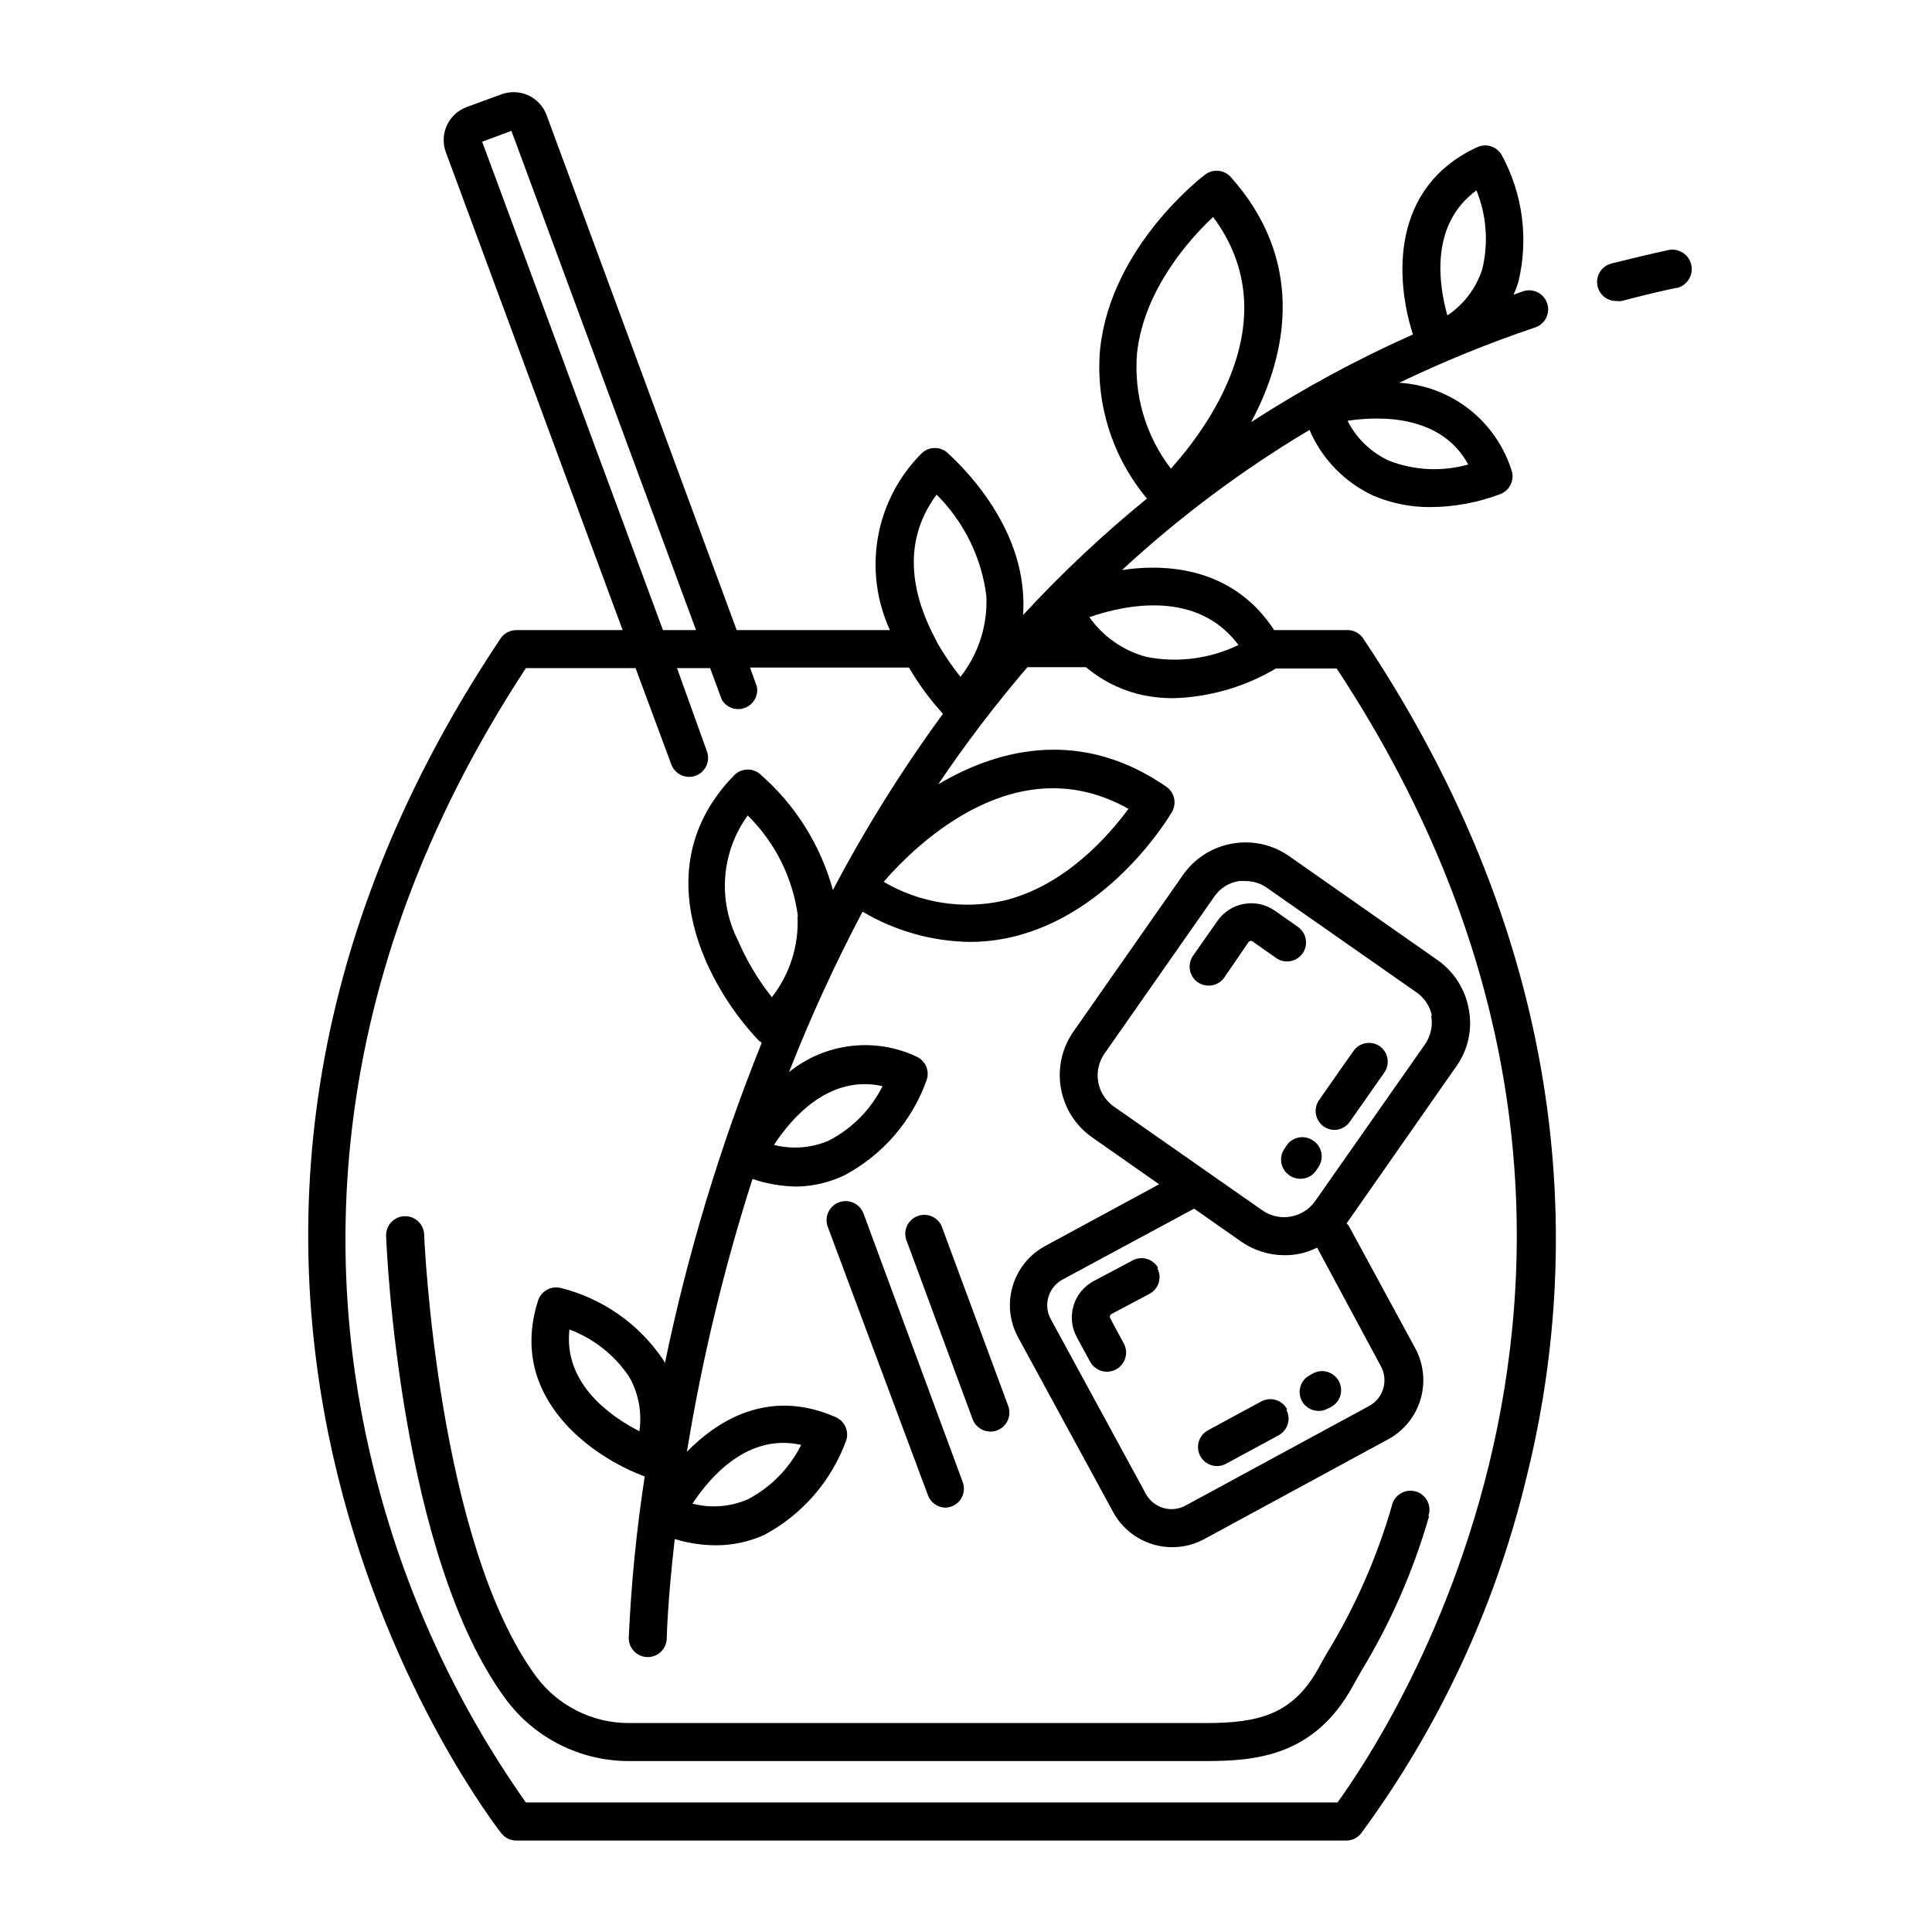
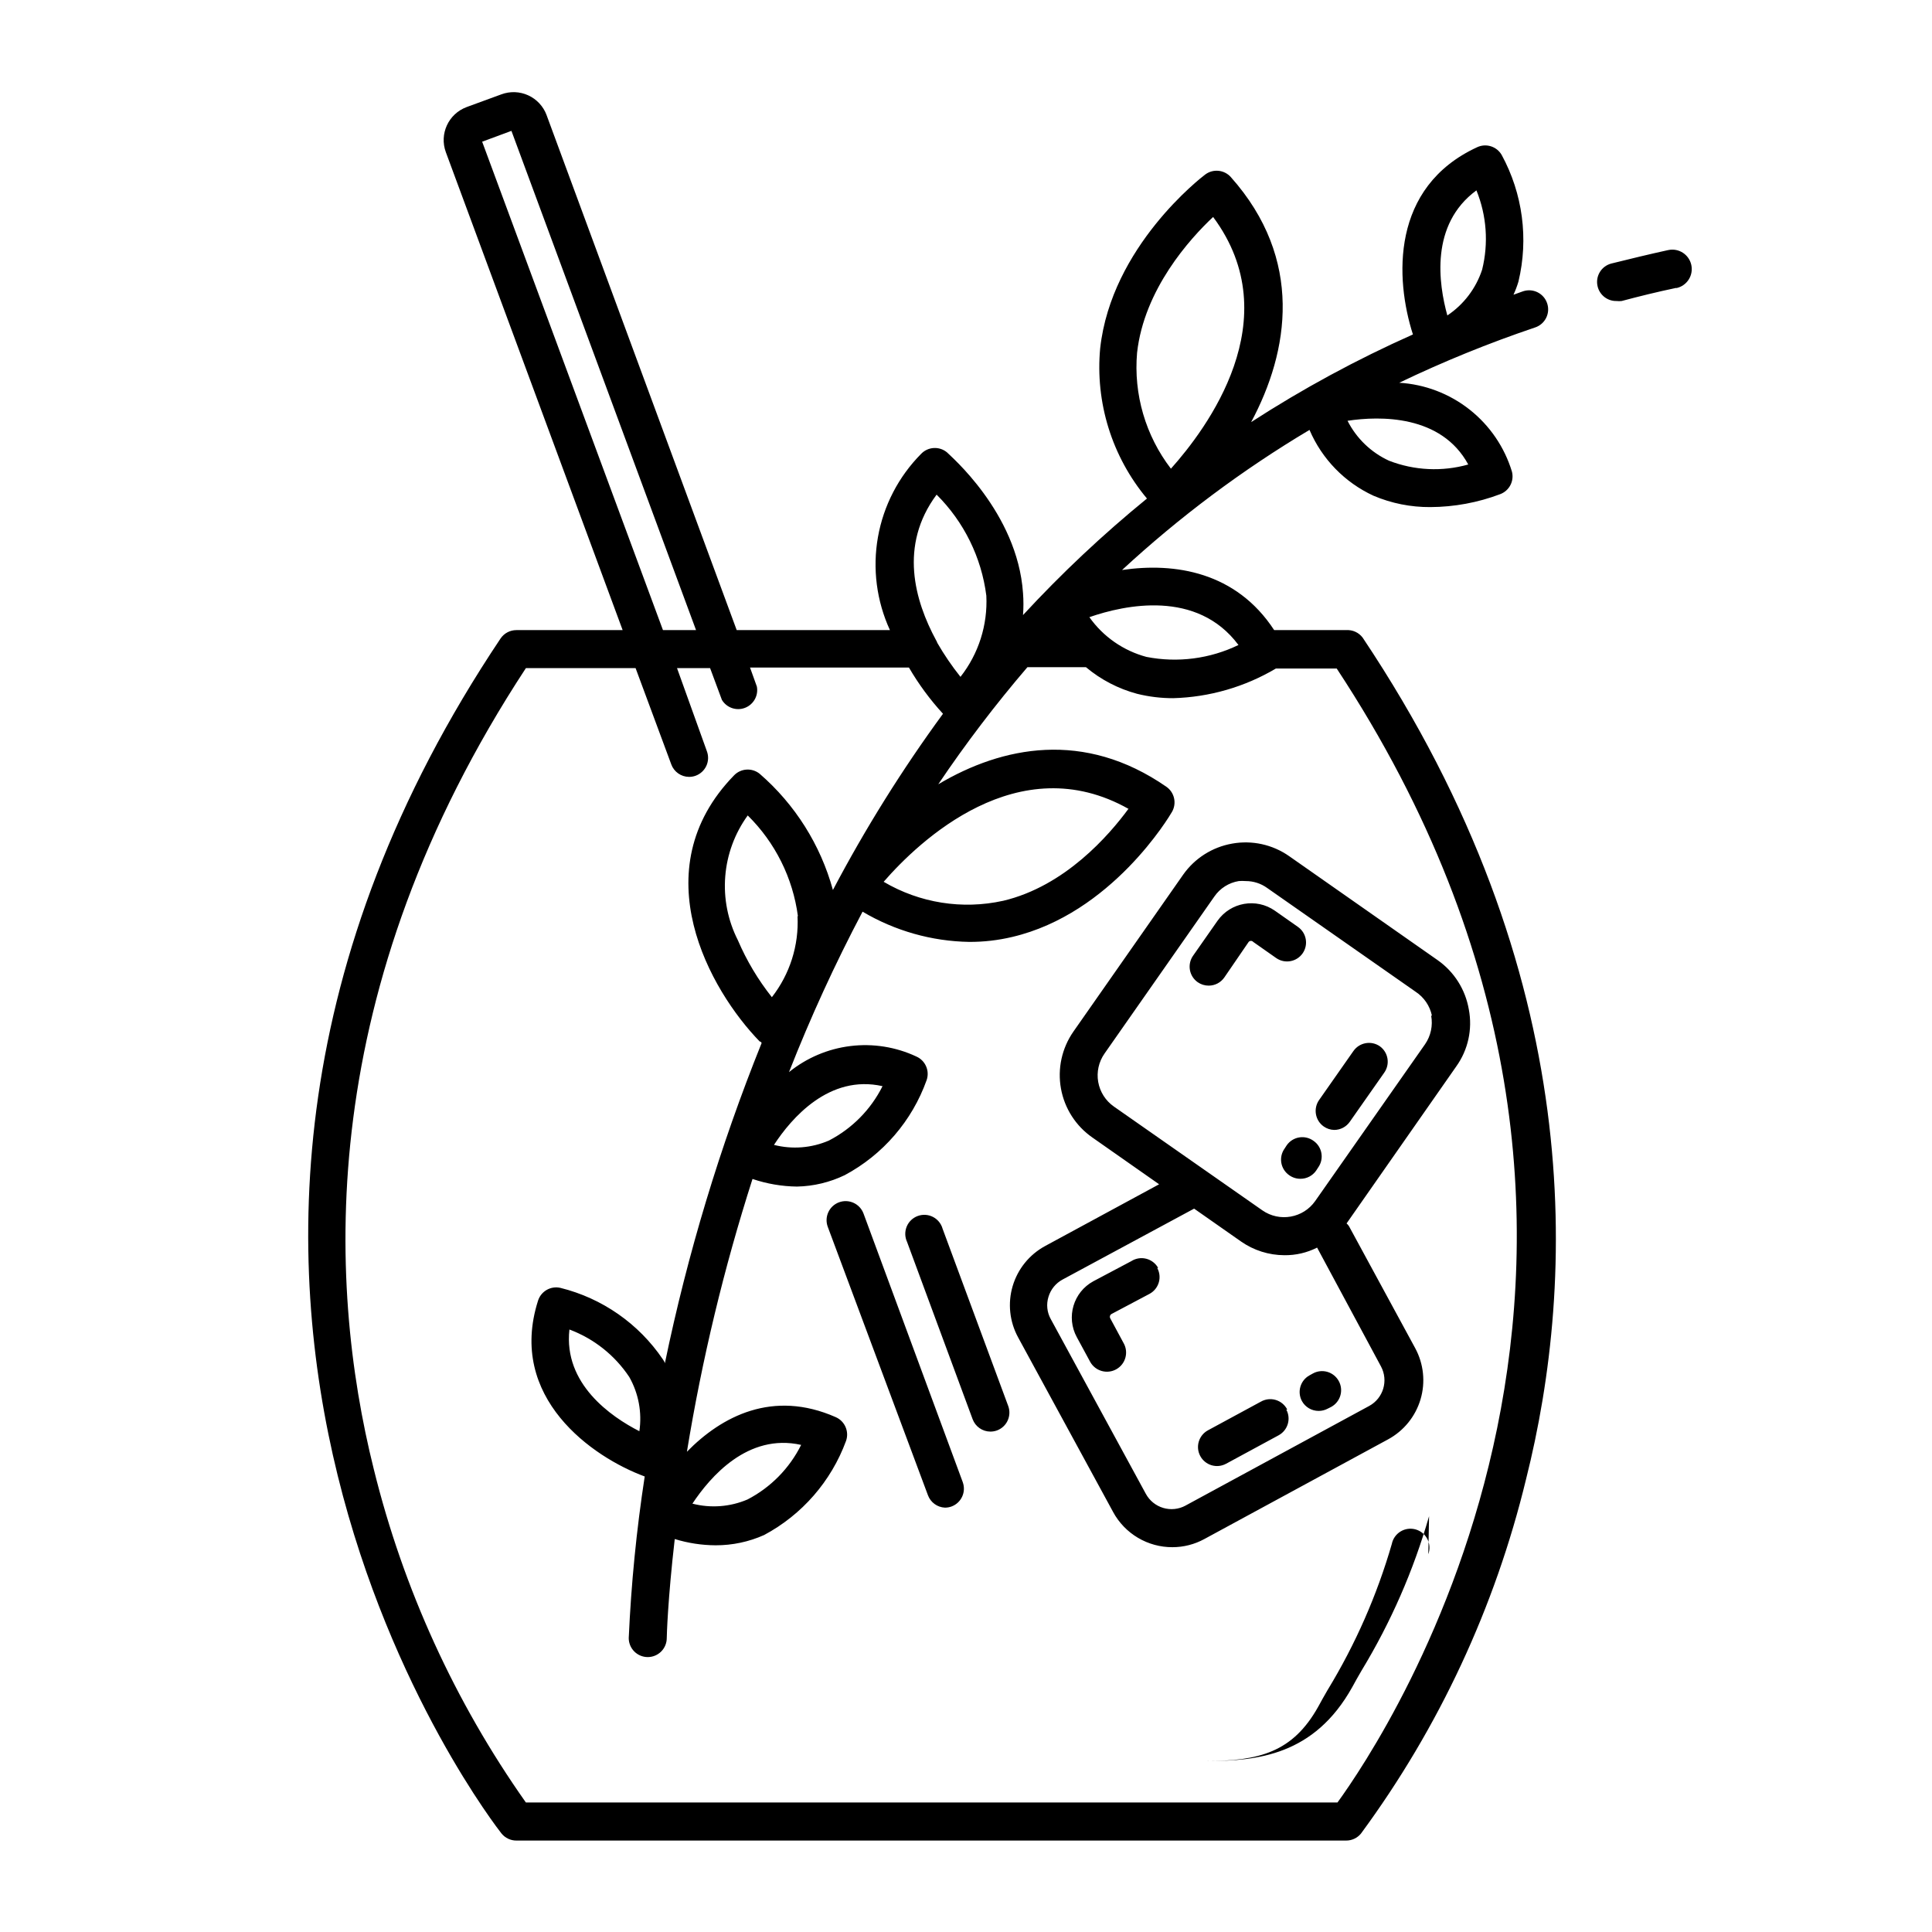
<svg xmlns="http://www.w3.org/2000/svg" fill="#000000" width="800px" height="800px" version="1.1" viewBox="144 144 512 512">
-   <path d="m500.76 310.98h-19.094c-10.078-15.418-26.301-17.984-40.305-15.922h-0.004c15.219-14.074 31.871-26.52 49.676-37.129 3.293 7.703 9.324 13.914 16.93 17.43 4.777 2.035 9.922 3.062 15.113 3.023 6.32-0.031 12.582-1.191 18.492-3.426 2.402-0.898 3.746-3.457 3.121-5.945-1.973-6.512-5.894-12.262-11.238-16.477-5.34-4.215-11.844-6.695-18.637-7.102 11.699-5.617 23.727-10.512 36.023-14.66 1.27-0.426 2.32-1.34 2.914-2.539 0.598-1.203 0.691-2.59 0.258-3.859-0.422-1.273-1.336-2.32-2.539-2.918-1.199-0.594-2.59-0.688-3.859-0.258l-2.519 0.906c0.52-1.125 0.957-2.285 1.312-3.473 2.723-11.352 1.145-23.305-4.434-33.555-1.301-2.273-4.125-3.172-6.5-2.066-22.922 10.578-21.766 34.863-17.027 49.625-14.875 6.617-29.207 14.383-42.875 23.227 10.078-18.793 14.008-43.176-5.391-64.941-1.75-1.957-4.711-2.242-6.801-0.656-1.008 0.754-24.836 19.094-27.809 45.996l-0.004 0.004c-1.348 14.402 3.117 28.75 12.395 39.852-11.66 9.508-22.637 19.828-32.848 30.883 0.152-1.945 0.152-3.898 0-5.844-1.461-21.41-19.598-36.625-20.152-37.281-2.035-1.684-5.027-1.508-6.852 0.402-5.969 6.016-9.961 13.711-11.438 22.059-1.477 8.344-0.367 16.945 3.176 24.645h-40.609l-50.383-136.48 0.004-0.004c-0.863-2.316-2.609-4.199-4.859-5.231s-4.812-1.125-7.133-0.262l-9.219 3.375v0.004c-4.805 1.793-7.258 7.125-5.492 11.938l46.855 126.66-28.164 0.004c-1.676-0.004-3.242 0.828-4.184 2.215-114.27 170.79-0.906 315.23 0.25 316.7h0.004c0.961 1.184 2.406 1.871 3.93 1.863h219.91c1.523 0.008 2.969-0.68 3.93-1.863 20.664-28.074 35.531-59.98 43.73-93.859 13.199-52.496 16.375-133.81-43.277-223.04-1.023-1.375-2.676-2.133-4.383-2.016zm34.508-116.53c2.715 6.668 3.242 14.02 1.512 21.008-1.629 4.965-4.875 9.238-9.219 12.141-2.316-8.363-4.633-24.082 7.707-33.148zm-2.168 72.648h0.004c-6.926 1.949-14.301 1.598-21.008-1.008-4.75-2.188-8.621-5.914-10.984-10.578 8.613-1.312 24.836-1.613 31.992 11.586zm-87.762-29.625c1.863-16.777 14.008-30.23 20.152-35.973 20.152 27.105-1.762 56.176-11.184 66.703v0.004c-6.727-8.766-9.926-19.73-8.969-30.734zm26.902 77.434 0.004 0.004c-7.586 3.684-16.164 4.797-24.438 3.172-6.109-1.641-11.457-5.363-15.113-10.527 9.422-3.277 28.516-7.356 39.5 7.356zm-80.004-39.801v0.004c7.234 7.207 11.863 16.621 13.152 26.75 0.383 7.762-2.051 15.402-6.852 21.512-2.273-2.848-4.328-5.859-6.148-9.016-0.07-0.23-0.172-0.453-0.301-0.656-5.695-10.527-9.875-25.141 0.102-38.59zm-120.46-93.555 7.758-2.871 48.922 132.3h-8.766zm226.66 440.13h-215.07c-18.82-26.672-32.488-56.625-40.305-88.32-12.496-50.027-15.469-127.26 40.305-212.3h29.07l9.473 25.543h-0.004c0.734 1.957 2.598 3.262 4.688 3.277 0.602 0.004 1.199-0.098 1.762-0.305 1.262-0.465 2.281-1.41 2.84-2.629 0.559-1.223 0.605-2.613 0.133-3.871l-7.91-22.016h8.766l3.125 8.414c1.258 2.094 3.832 2.984 6.109 2.117 2.281-0.871 3.613-3.246 3.16-5.644l-1.812-5.039 42.117 0.004c2.559 4.391 5.582 8.496 9.02 12.242-10.855 14.828-20.605 30.441-29.172 46.703-3.277-11.953-10.027-22.668-19.395-30.785-2.027-1.652-4.984-1.477-6.801 0.402-24.535 25.191-6.297 57.082 6.801 70.535 0 0 0.352 0 0.504 0.402-11.059 27.477-19.641 55.887-25.645 84.891 0-0.352-0.352-0.754-0.555-1.109v0.004c-6.398-9.426-16.051-16.152-27.105-18.895-2.559-0.598-5.144 0.871-5.945 3.375-8.211 25.746 14.461 41.516 28.266 46.602-2.18 14.191-3.594 28.484-4.234 42.824 0 1.336 0.531 2.617 1.477 3.562 0.945 0.945 2.227 1.477 3.562 1.477 1.336 0 2.617-0.531 3.562-1.477 0.945-0.945 1.477-2.227 1.477-3.562 0-0.504 0.25-10.078 2.117-26.25v0.004c3.508 1.082 7.156 1.641 10.832 1.66 4.426 0.012 8.805-0.914 12.844-2.719 10.055-5.367 17.781-14.242 21.715-24.938 0.883-2.488-0.305-5.238-2.719-6.301-16.676-7.356-30.23-0.25-39.449 9.168v0.004c4-24.496 9.809-48.66 17.383-72.297 3.797 1.285 7.777 1.969 11.789 2.016 4.383-0.09 8.695-1.121 12.645-3.023 10.117-5.406 17.859-14.387 21.715-25.191 0.852-2.473-0.332-5.188-2.723-6.246-5.445-2.551-11.5-3.512-17.469-2.781s-11.613 3.125-16.285 6.91c5.699-14.523 12.207-28.723 19.496-42.52 8.566 5.082 18.309 7.844 28.266 8.012 3.832 0.016 7.656-0.426 11.387-1.312 26.398-6.195 41.715-32.043 42.32-33.102v0.004c1.34-2.273 0.703-5.195-1.461-6.703-21.816-15.113-43.48-10.73-60.457-0.656v0.004c7.273-10.793 15.16-21.152 23.629-31.035h15.516c3.949 3.312 8.574 5.719 13.551 7.051 3.133 0.777 6.348 1.168 9.574 1.16 9.59-0.266 18.953-2.969 27.207-7.859h16.121c100.76 153.01 12.594 283.44 0.199 300.52zm-55.418-263.29c-5.039 6.852-16.727 20.453-33.199 24.336v-0.004c-10.805 2.383-22.109 0.582-31.641-5.039 9.371-10.781 35.668-35.82 64.941-19.297zm-87.664 28.414v-0.004c0.379 7.738-2.035 15.355-6.801 21.465-3.664-4.617-6.695-9.699-9.016-15.113-2.648-5.219-3.805-11.062-3.34-16.895 0.461-5.832 2.523-11.422 5.957-16.156 7.281 7.172 11.961 16.57 13.301 26.699zm-41.914 136.48c-7.508-3.828-20.152-12.543-18.539-26.953h-0.004c6.488 2.422 12.039 6.828 15.871 12.594 2.461 4.356 3.398 9.41 2.672 14.359zm14.055 19.195c4.684-7.055 14.66-18.742 28.816-15.566v-0.004c-3.086 6.203-8.059 11.266-14.207 14.461-4.613 1.973-9.75 2.363-14.609 1.109zm21.613-95.07c4.637-7.106 14.66-18.742 28.766-15.566h0.004c-3.09 6.188-8.066 11.23-14.207 14.41-4.594 1.988-9.715 2.394-14.562 1.156zm35.266 25.695c-0.594-1.277-0.625-2.742-0.09-4.047 0.535-1.301 1.594-2.32 2.914-2.805 1.32-0.488 2.785-0.402 4.039 0.238 1.254 0.645 2.184 1.781 2.559 3.137l17.383 46.953c0.473 1.258 0.422 2.648-0.137 3.871-0.555 1.219-1.578 2.164-2.836 2.629-0.566 0.207-1.164 0.309-1.762 0.305-2.094-0.016-3.957-1.32-4.688-3.277zm5.543 67.156-26.551-71.137c-0.973-2.617 0.359-5.523 2.973-6.5 2.617-0.973 5.527 0.359 6.5 2.973l26.301 71.188h-0.004c0.953 2.602-0.375 5.484-2.973 6.449-0.562 0.207-1.16 0.309-1.762 0.305-2.016-0.098-3.781-1.387-4.484-3.277zm132.8 5.543c-4.117 14.371-10.133 28.129-17.887 40.91-0.906 1.562-1.715 2.973-2.469 4.383-10.078 18.086-25.191 19.598-38.641 19.598h-153.06c-12.781 0.016-24.824-5.996-32.496-16.223-28.164-37.887-31.738-119.45-31.84-122.93-0.055-1.336 0.426-2.637 1.332-3.621 0.91-0.984 2.168-1.566 3.504-1.617 2.785-0.113 5.129 2.055 5.242 4.836 0 0.855 3.527 81.969 29.824 117.34 5.789 7.66 14.836 12.156 24.434 12.145h152.86c14.156 0 23.074-2.316 29.824-14.41 0.754-1.41 1.613-2.922 2.519-4.484h0.004c7.344-12.074 13.051-25.066 16.977-38.641 0.277-1.375 1.117-2.57 2.312-3.301 1.195-0.73 2.641-0.93 3.988-0.551 1.352 0.379 2.481 1.305 3.121 2.551 0.637 1.246 0.73 2.703 0.25 4.019zm65.496-325.51c-5.039 1.059-9.723 2.215-14.461 3.477-0.434 0.051-0.875 0.051-1.309 0-2.356 0.074-4.449-1.496-5.039-3.777-0.703-2.684 0.895-5.434 3.578-6.148 5.039-1.258 10.078-2.469 15.113-3.578v0.004c2.781-0.602 5.523 1.172 6.121 3.953 0.598 2.781-1.172 5.523-3.953 6.121zm-117.69 147.27c-5.254 0.922-9.93 3.894-12.996 8.262l-29.07 41.562c-3.055 4.391-4.242 9.812-3.297 15.074 0.945 5.266 3.941 9.938 8.332 12.988l17.684 12.395-30.23 16.375h0.004c-4.156 2.258-7.242 6.074-8.586 10.609-1.34 4.535-0.824 9.418 1.434 13.57l25.191 46.301h-0.004c1.535 2.828 3.809 5.188 6.574 6.828 2.769 1.641 5.93 2.504 9.145 2.492 2.961 0 5.871-0.746 8.465-2.164l48.668-26.402c4.164-2.25 7.262-6.062 8.613-10.598 1.352-4.535 0.844-9.422-1.41-13.582l-17.531-32.293v-0.004c-0.176-0.285-0.395-0.539-0.656-0.754l29.07-41.613c3.129-4.371 4.332-9.836 3.328-15.117-0.914-5.273-3.887-9.969-8.266-13.047l-39.348-27.559c-4.394-3.078-9.832-4.273-15.113-3.324zm39.449 138.55c2.016 3.758 0.621 8.438-3.125 10.477l-48.668 26.398v0.004c-1.809 0.984-3.938 1.207-5.91 0.621-1.977-0.586-3.637-1.934-4.617-3.746l-25.191-46.301c-1-1.797-1.219-3.93-0.605-5.894 0.586-1.961 1.926-3.609 3.731-4.582l34.863-18.793 12.445 8.715h-0.004c3.371 2.352 7.379 3.617 11.488 3.629 3.008 0.035 5.981-0.656 8.664-2.016zm13.301-92.953c0.488 2.633-0.094 5.352-1.613 7.559l-29.121 41.562c-3.191 4.539-9.453 5.644-14.004 2.469l-39.348-27.508c-2.195-1.535-3.688-3.879-4.152-6.516-0.465-2.637 0.145-5.352 1.684-7.543l29.07-41.562c1.508-2.207 3.859-3.703 6.5-4.133 0.602-0.047 1.207-0.047 1.812 0 2.043-0.008 4.035 0.625 5.691 1.816l39.348 27.508c2.227 1.461 3.785 3.742 4.332 6.348zm-31.137 33.199c2.262 1.605 2.801 4.734 1.211 7.004l-0.555 0.855c-0.949 1.371-2.516 2.184-4.184 2.168-1.066 0.004-2.106-0.332-2.973-0.957-1.098-0.773-1.848-1.949-2.074-3.273-0.227-1.328 0.086-2.688 0.867-3.781l0.555-0.855c0.777-1.121 1.98-1.879 3.332-2.098 1.348-0.219 2.727 0.121 3.82 0.938zm2.672-3.828c-1.102-0.77-1.848-1.949-2.074-3.273-0.227-1.324 0.082-2.688 0.863-3.781l9.07-12.949v0.004c1.586-2.277 4.719-2.844 7.004-1.262 2.242 1.621 2.762 4.75 1.156 7.004l-9.117 13c-0.941 1.352-2.484 2.164-4.133 2.164-0.992-0.02-1.957-0.336-2.769-0.906zm-12.949-57.184 6.098 4.281v0.004c2.277 1.586 2.84 4.719 1.258 7-1.586 2.281-4.719 2.844-7.004 1.262l-6.098-4.281h0.004c-0.152-0.176-0.375-0.273-0.605-0.273s-0.453 0.098-0.605 0.273l-6.449 9.418c-0.938 1.355-2.481 2.164-4.129 2.168-1.047 0.008-2.066-0.309-2.922-0.906-1.102-0.773-1.848-1.949-2.074-3.273-0.227-1.324 0.082-2.688 0.863-3.781l6.449-9.219c3.469-4.934 10.273-6.129 15.215-2.672zm10.078 122.63c1.172-0.645 2.559-0.793 3.844-0.418 1.285 0.379 2.367 1.254 3.008 2.434 0.645 1.176 0.793 2.559 0.414 3.844-0.379 1.285-1.254 2.367-2.43 3.008l-0.906 0.453c-0.746 0.402-1.574 0.609-2.418 0.605-1.848 0.004-3.551-1-4.434-2.621-1.309-2.434-0.41-5.473 2.012-6.801zm-7.055 9.574c1.309 2.434 0.41 5.469-2.016 6.801l-13.957 7.559v-0.004c-1.176 0.637-2.555 0.777-3.836 0.395-1.277-0.383-2.356-1.258-2.988-2.434-1.324-2.449-0.41-5.504 2.039-6.828l13.957-7.559v0.004c1.199-0.707 2.637-0.887 3.973-0.496 1.336 0.391 2.453 1.32 3.078 2.562zm-34.207-37.535c0.645 1.176 0.793 2.559 0.414 3.844s-1.254 2.367-2.43 3.008l-10.078 5.34c-0.418 0.223-0.574 0.742-0.352 1.16l3.527 6.551v-0.004c1.391 2.438 0.543 5.539-1.891 6.93s-5.535 0.543-6.926-1.891l-3.578-6.602v0.004c-2.875-5.305-0.914-11.93 4.383-14.812l10.078-5.34h-0.004c1.176-0.746 2.602-0.973 3.945-0.629s2.488 1.227 3.16 2.441z" />
+   <path d="m500.76 310.98h-19.094c-10.078-15.418-26.301-17.984-40.305-15.922h-0.004c15.219-14.074 31.871-26.52 49.676-37.129 3.293 7.703 9.324 13.914 16.93 17.43 4.777 2.035 9.922 3.062 15.113 3.023 6.32-0.031 12.582-1.191 18.492-3.426 2.402-0.898 3.746-3.457 3.121-5.945-1.973-6.512-5.894-12.262-11.238-16.477-5.34-4.215-11.844-6.695-18.637-7.102 11.699-5.617 23.727-10.512 36.023-14.66 1.27-0.426 2.32-1.34 2.914-2.539 0.598-1.203 0.691-2.59 0.258-3.859-0.422-1.273-1.336-2.32-2.539-2.918-1.199-0.594-2.59-0.688-3.859-0.258l-2.519 0.906c0.52-1.125 0.957-2.285 1.312-3.473 2.723-11.352 1.145-23.305-4.434-33.555-1.301-2.273-4.125-3.172-6.5-2.066-22.922 10.578-21.766 34.863-17.027 49.625-14.875 6.617-29.207 14.383-42.875 23.227 10.078-18.793 14.008-43.176-5.391-64.941-1.75-1.957-4.711-2.242-6.801-0.656-1.008 0.754-24.836 19.094-27.809 45.996l-0.004 0.004c-1.348 14.402 3.117 28.75 12.395 39.852-11.66 9.508-22.637 19.828-32.848 30.883 0.152-1.945 0.152-3.898 0-5.844-1.461-21.41-19.598-36.625-20.152-37.281-2.035-1.684-5.027-1.508-6.852 0.402-5.969 6.016-9.961 13.711-11.438 22.059-1.477 8.344-0.367 16.945 3.176 24.645h-40.609l-50.383-136.48 0.004-0.004c-0.863-2.316-2.609-4.199-4.859-5.231s-4.812-1.125-7.133-0.262l-9.219 3.375v0.004c-4.805 1.793-7.258 7.125-5.492 11.938l46.855 126.66-28.164 0.004c-1.676-0.004-3.242 0.828-4.184 2.215-114.27 170.79-0.906 315.23 0.25 316.7h0.004c0.961 1.184 2.406 1.871 3.93 1.863h219.91c1.523 0.008 2.969-0.68 3.93-1.863 20.664-28.074 35.531-59.98 43.73-93.859 13.199-52.496 16.375-133.81-43.277-223.04-1.023-1.375-2.676-2.133-4.383-2.016zm34.508-116.53c2.715 6.668 3.242 14.02 1.512 21.008-1.629 4.965-4.875 9.238-9.219 12.141-2.316-8.363-4.633-24.082 7.707-33.148zm-2.168 72.648h0.004c-6.926 1.949-14.301 1.598-21.008-1.008-4.75-2.188-8.621-5.914-10.984-10.578 8.613-1.312 24.836-1.613 31.992 11.586zm-87.762-29.625c1.863-16.777 14.008-30.23 20.152-35.973 20.152 27.105-1.762 56.176-11.184 66.703v0.004c-6.727-8.766-9.926-19.73-8.969-30.734zm26.902 77.434 0.004 0.004c-7.586 3.684-16.164 4.797-24.438 3.172-6.109-1.641-11.457-5.363-15.113-10.527 9.422-3.277 28.516-7.356 39.5 7.356zm-80.004-39.801v0.004c7.234 7.207 11.863 16.621 13.152 26.75 0.383 7.762-2.051 15.402-6.852 21.512-2.273-2.848-4.328-5.859-6.148-9.016-0.07-0.23-0.172-0.453-0.301-0.656-5.695-10.527-9.875-25.141 0.102-38.59zm-120.46-93.555 7.758-2.871 48.922 132.3h-8.766zm226.66 440.13h-215.07c-18.82-26.672-32.488-56.625-40.305-88.32-12.496-50.027-15.469-127.26 40.305-212.3h29.07l9.473 25.543h-0.004c0.734 1.957 2.598 3.262 4.688 3.277 0.602 0.004 1.199-0.098 1.762-0.305 1.262-0.465 2.281-1.41 2.84-2.629 0.559-1.223 0.605-2.613 0.133-3.871l-7.91-22.016h8.766l3.125 8.414c1.258 2.094 3.832 2.984 6.109 2.117 2.281-0.871 3.613-3.246 3.16-5.644l-1.812-5.039 42.117 0.004c2.559 4.391 5.582 8.496 9.02 12.242-10.855 14.828-20.605 30.441-29.172 46.703-3.277-11.953-10.027-22.668-19.395-30.785-2.027-1.652-4.984-1.477-6.801 0.402-24.535 25.191-6.297 57.082 6.801 70.535 0 0 0.352 0 0.504 0.402-11.059 27.477-19.641 55.887-25.645 84.891 0-0.352-0.352-0.754-0.555-1.109v0.004c-6.398-9.426-16.051-16.152-27.105-18.895-2.559-0.598-5.144 0.871-5.945 3.375-8.211 25.746 14.461 41.516 28.266 46.602-2.18 14.191-3.594 28.484-4.234 42.824 0 1.336 0.531 2.617 1.477 3.562 0.945 0.945 2.227 1.477 3.562 1.477 1.336 0 2.617-0.531 3.562-1.477 0.945-0.945 1.477-2.227 1.477-3.562 0-0.504 0.25-10.078 2.117-26.25v0.004c3.508 1.082 7.156 1.641 10.832 1.66 4.426 0.012 8.805-0.914 12.844-2.719 10.055-5.367 17.781-14.242 21.715-24.938 0.883-2.488-0.305-5.238-2.719-6.301-16.676-7.356-30.23-0.25-39.449 9.168v0.004c4-24.496 9.809-48.66 17.383-72.297 3.797 1.285 7.777 1.969 11.789 2.016 4.383-0.09 8.695-1.121 12.645-3.023 10.117-5.406 17.859-14.387 21.715-25.191 0.852-2.473-0.332-5.188-2.723-6.246-5.445-2.551-11.5-3.512-17.469-2.781s-11.613 3.125-16.285 6.91c5.699-14.523 12.207-28.723 19.496-42.52 8.566 5.082 18.309 7.844 28.266 8.012 3.832 0.016 7.656-0.426 11.387-1.312 26.398-6.195 41.715-32.043 42.32-33.102v0.004c1.34-2.273 0.703-5.195-1.461-6.703-21.816-15.113-43.48-10.73-60.457-0.656v0.004c7.273-10.793 15.16-21.152 23.629-31.035h15.516c3.949 3.312 8.574 5.719 13.551 7.051 3.133 0.777 6.348 1.168 9.574 1.16 9.59-0.266 18.953-2.969 27.207-7.859h16.121c100.76 153.01 12.594 283.44 0.199 300.52zm-55.418-263.29c-5.039 6.852-16.727 20.453-33.199 24.336v-0.004c-10.805 2.383-22.109 0.582-31.641-5.039 9.371-10.781 35.668-35.82 64.941-19.297zm-87.664 28.414v-0.004c0.379 7.738-2.035 15.355-6.801 21.465-3.664-4.617-6.695-9.699-9.016-15.113-2.648-5.219-3.805-11.062-3.34-16.895 0.461-5.832 2.523-11.422 5.957-16.156 7.281 7.172 11.961 16.57 13.301 26.699zm-41.914 136.48c-7.508-3.828-20.152-12.543-18.539-26.953h-0.004c6.488 2.422 12.039 6.828 15.871 12.594 2.461 4.356 3.398 9.41 2.672 14.359zm14.055 19.195c4.684-7.055 14.66-18.742 28.816-15.566v-0.004c-3.086 6.203-8.059 11.266-14.207 14.461-4.613 1.973-9.75 2.363-14.609 1.109zm21.613-95.07c4.637-7.106 14.66-18.742 28.766-15.566h0.004c-3.09 6.188-8.066 11.23-14.207 14.41-4.594 1.988-9.715 2.394-14.562 1.156zm35.266 25.695c-0.594-1.277-0.625-2.742-0.09-4.047 0.535-1.301 1.594-2.32 2.914-2.805 1.32-0.488 2.785-0.402 4.039 0.238 1.254 0.645 2.184 1.781 2.559 3.137l17.383 46.953c0.473 1.258 0.422 2.648-0.137 3.871-0.555 1.219-1.578 2.164-2.836 2.629-0.566 0.207-1.164 0.309-1.762 0.305-2.094-0.016-3.957-1.32-4.688-3.277zm5.543 67.156-26.551-71.137c-0.973-2.617 0.359-5.523 2.973-6.5 2.617-0.973 5.527 0.359 6.5 2.973l26.301 71.188h-0.004c0.953 2.602-0.375 5.484-2.973 6.449-0.562 0.207-1.16 0.309-1.762 0.305-2.016-0.098-3.781-1.387-4.484-3.277zm132.8 5.543c-4.117 14.371-10.133 28.129-17.887 40.91-0.906 1.562-1.715 2.973-2.469 4.383-10.078 18.086-25.191 19.598-38.641 19.598h-153.06h152.86c14.156 0 23.074-2.316 29.824-14.41 0.754-1.41 1.613-2.922 2.519-4.484h0.004c7.344-12.074 13.051-25.066 16.977-38.641 0.277-1.375 1.117-2.57 2.312-3.301 1.195-0.73 2.641-0.93 3.988-0.551 1.352 0.379 2.481 1.305 3.121 2.551 0.637 1.246 0.73 2.703 0.25 4.019zm65.496-325.51c-5.039 1.059-9.723 2.215-14.461 3.477-0.434 0.051-0.875 0.051-1.309 0-2.356 0.074-4.449-1.496-5.039-3.777-0.703-2.684 0.895-5.434 3.578-6.148 5.039-1.258 10.078-2.469 15.113-3.578v0.004c2.781-0.602 5.523 1.172 6.121 3.953 0.598 2.781-1.172 5.523-3.953 6.121zm-117.69 147.27c-5.254 0.922-9.93 3.894-12.996 8.262l-29.07 41.562c-3.055 4.391-4.242 9.812-3.297 15.074 0.945 5.266 3.941 9.938 8.332 12.988l17.684 12.395-30.23 16.375h0.004c-4.156 2.258-7.242 6.074-8.586 10.609-1.34 4.535-0.824 9.418 1.434 13.57l25.191 46.301h-0.004c1.535 2.828 3.809 5.188 6.574 6.828 2.769 1.641 5.93 2.504 9.145 2.492 2.961 0 5.871-0.746 8.465-2.164l48.668-26.402c4.164-2.25 7.262-6.062 8.613-10.598 1.352-4.535 0.844-9.422-1.41-13.582l-17.531-32.293v-0.004c-0.176-0.285-0.395-0.539-0.656-0.754l29.07-41.613c3.129-4.371 4.332-9.836 3.328-15.117-0.914-5.273-3.887-9.969-8.266-13.047l-39.348-27.559c-4.394-3.078-9.832-4.273-15.113-3.324zm39.449 138.55c2.016 3.758 0.621 8.438-3.125 10.477l-48.668 26.398v0.004c-1.809 0.984-3.938 1.207-5.91 0.621-1.977-0.586-3.637-1.934-4.617-3.746l-25.191-46.301c-1-1.797-1.219-3.93-0.605-5.894 0.586-1.961 1.926-3.609 3.731-4.582l34.863-18.793 12.445 8.715h-0.004c3.371 2.352 7.379 3.617 11.488 3.629 3.008 0.035 5.981-0.656 8.664-2.016zm13.301-92.953c0.488 2.633-0.094 5.352-1.613 7.559l-29.121 41.562c-3.191 4.539-9.453 5.644-14.004 2.469l-39.348-27.508c-2.195-1.535-3.688-3.879-4.152-6.516-0.465-2.637 0.145-5.352 1.684-7.543l29.07-41.562c1.508-2.207 3.859-3.703 6.5-4.133 0.602-0.047 1.207-0.047 1.812 0 2.043-0.008 4.035 0.625 5.691 1.816l39.348 27.508c2.227 1.461 3.785 3.742 4.332 6.348zm-31.137 33.199c2.262 1.605 2.801 4.734 1.211 7.004l-0.555 0.855c-0.949 1.371-2.516 2.184-4.184 2.168-1.066 0.004-2.106-0.332-2.973-0.957-1.098-0.773-1.848-1.949-2.074-3.273-0.227-1.328 0.086-2.688 0.867-3.781l0.555-0.855c0.777-1.121 1.98-1.879 3.332-2.098 1.348-0.219 2.727 0.121 3.82 0.938zm2.672-3.828c-1.102-0.77-1.848-1.949-2.074-3.273-0.227-1.324 0.082-2.688 0.863-3.781l9.07-12.949v0.004c1.586-2.277 4.719-2.844 7.004-1.262 2.242 1.621 2.762 4.75 1.156 7.004l-9.117 13c-0.941 1.352-2.484 2.164-4.133 2.164-0.992-0.02-1.957-0.336-2.769-0.906zm-12.949-57.184 6.098 4.281v0.004c2.277 1.586 2.84 4.719 1.258 7-1.586 2.281-4.719 2.844-7.004 1.262l-6.098-4.281h0.004c-0.152-0.176-0.375-0.273-0.605-0.273s-0.453 0.098-0.605 0.273l-6.449 9.418c-0.938 1.355-2.481 2.164-4.129 2.168-1.047 0.008-2.066-0.309-2.922-0.906-1.102-0.773-1.848-1.949-2.074-3.273-0.227-1.324 0.082-2.688 0.863-3.781l6.449-9.219c3.469-4.934 10.273-6.129 15.215-2.672zm10.078 122.63c1.172-0.645 2.559-0.793 3.844-0.418 1.285 0.379 2.367 1.254 3.008 2.434 0.645 1.176 0.793 2.559 0.414 3.844-0.379 1.285-1.254 2.367-2.43 3.008l-0.906 0.453c-0.746 0.402-1.574 0.609-2.418 0.605-1.848 0.004-3.551-1-4.434-2.621-1.309-2.434-0.41-5.473 2.012-6.801zm-7.055 9.574c1.309 2.434 0.41 5.469-2.016 6.801l-13.957 7.559v-0.004c-1.176 0.637-2.555 0.777-3.836 0.395-1.277-0.383-2.356-1.258-2.988-2.434-1.324-2.449-0.41-5.504 2.039-6.828l13.957-7.559v0.004c1.199-0.707 2.637-0.887 3.973-0.496 1.336 0.391 2.453 1.32 3.078 2.562zm-34.207-37.535c0.645 1.176 0.793 2.559 0.414 3.844s-1.254 2.367-2.43 3.008l-10.078 5.34c-0.418 0.223-0.574 0.742-0.352 1.16l3.527 6.551v-0.004c1.391 2.438 0.543 5.539-1.891 6.93s-5.535 0.543-6.926-1.891l-3.578-6.602v0.004c-2.875-5.305-0.914-11.93 4.383-14.812l10.078-5.34h-0.004c1.176-0.746 2.602-0.973 3.945-0.629s2.488 1.227 3.16 2.441z" />
</svg>